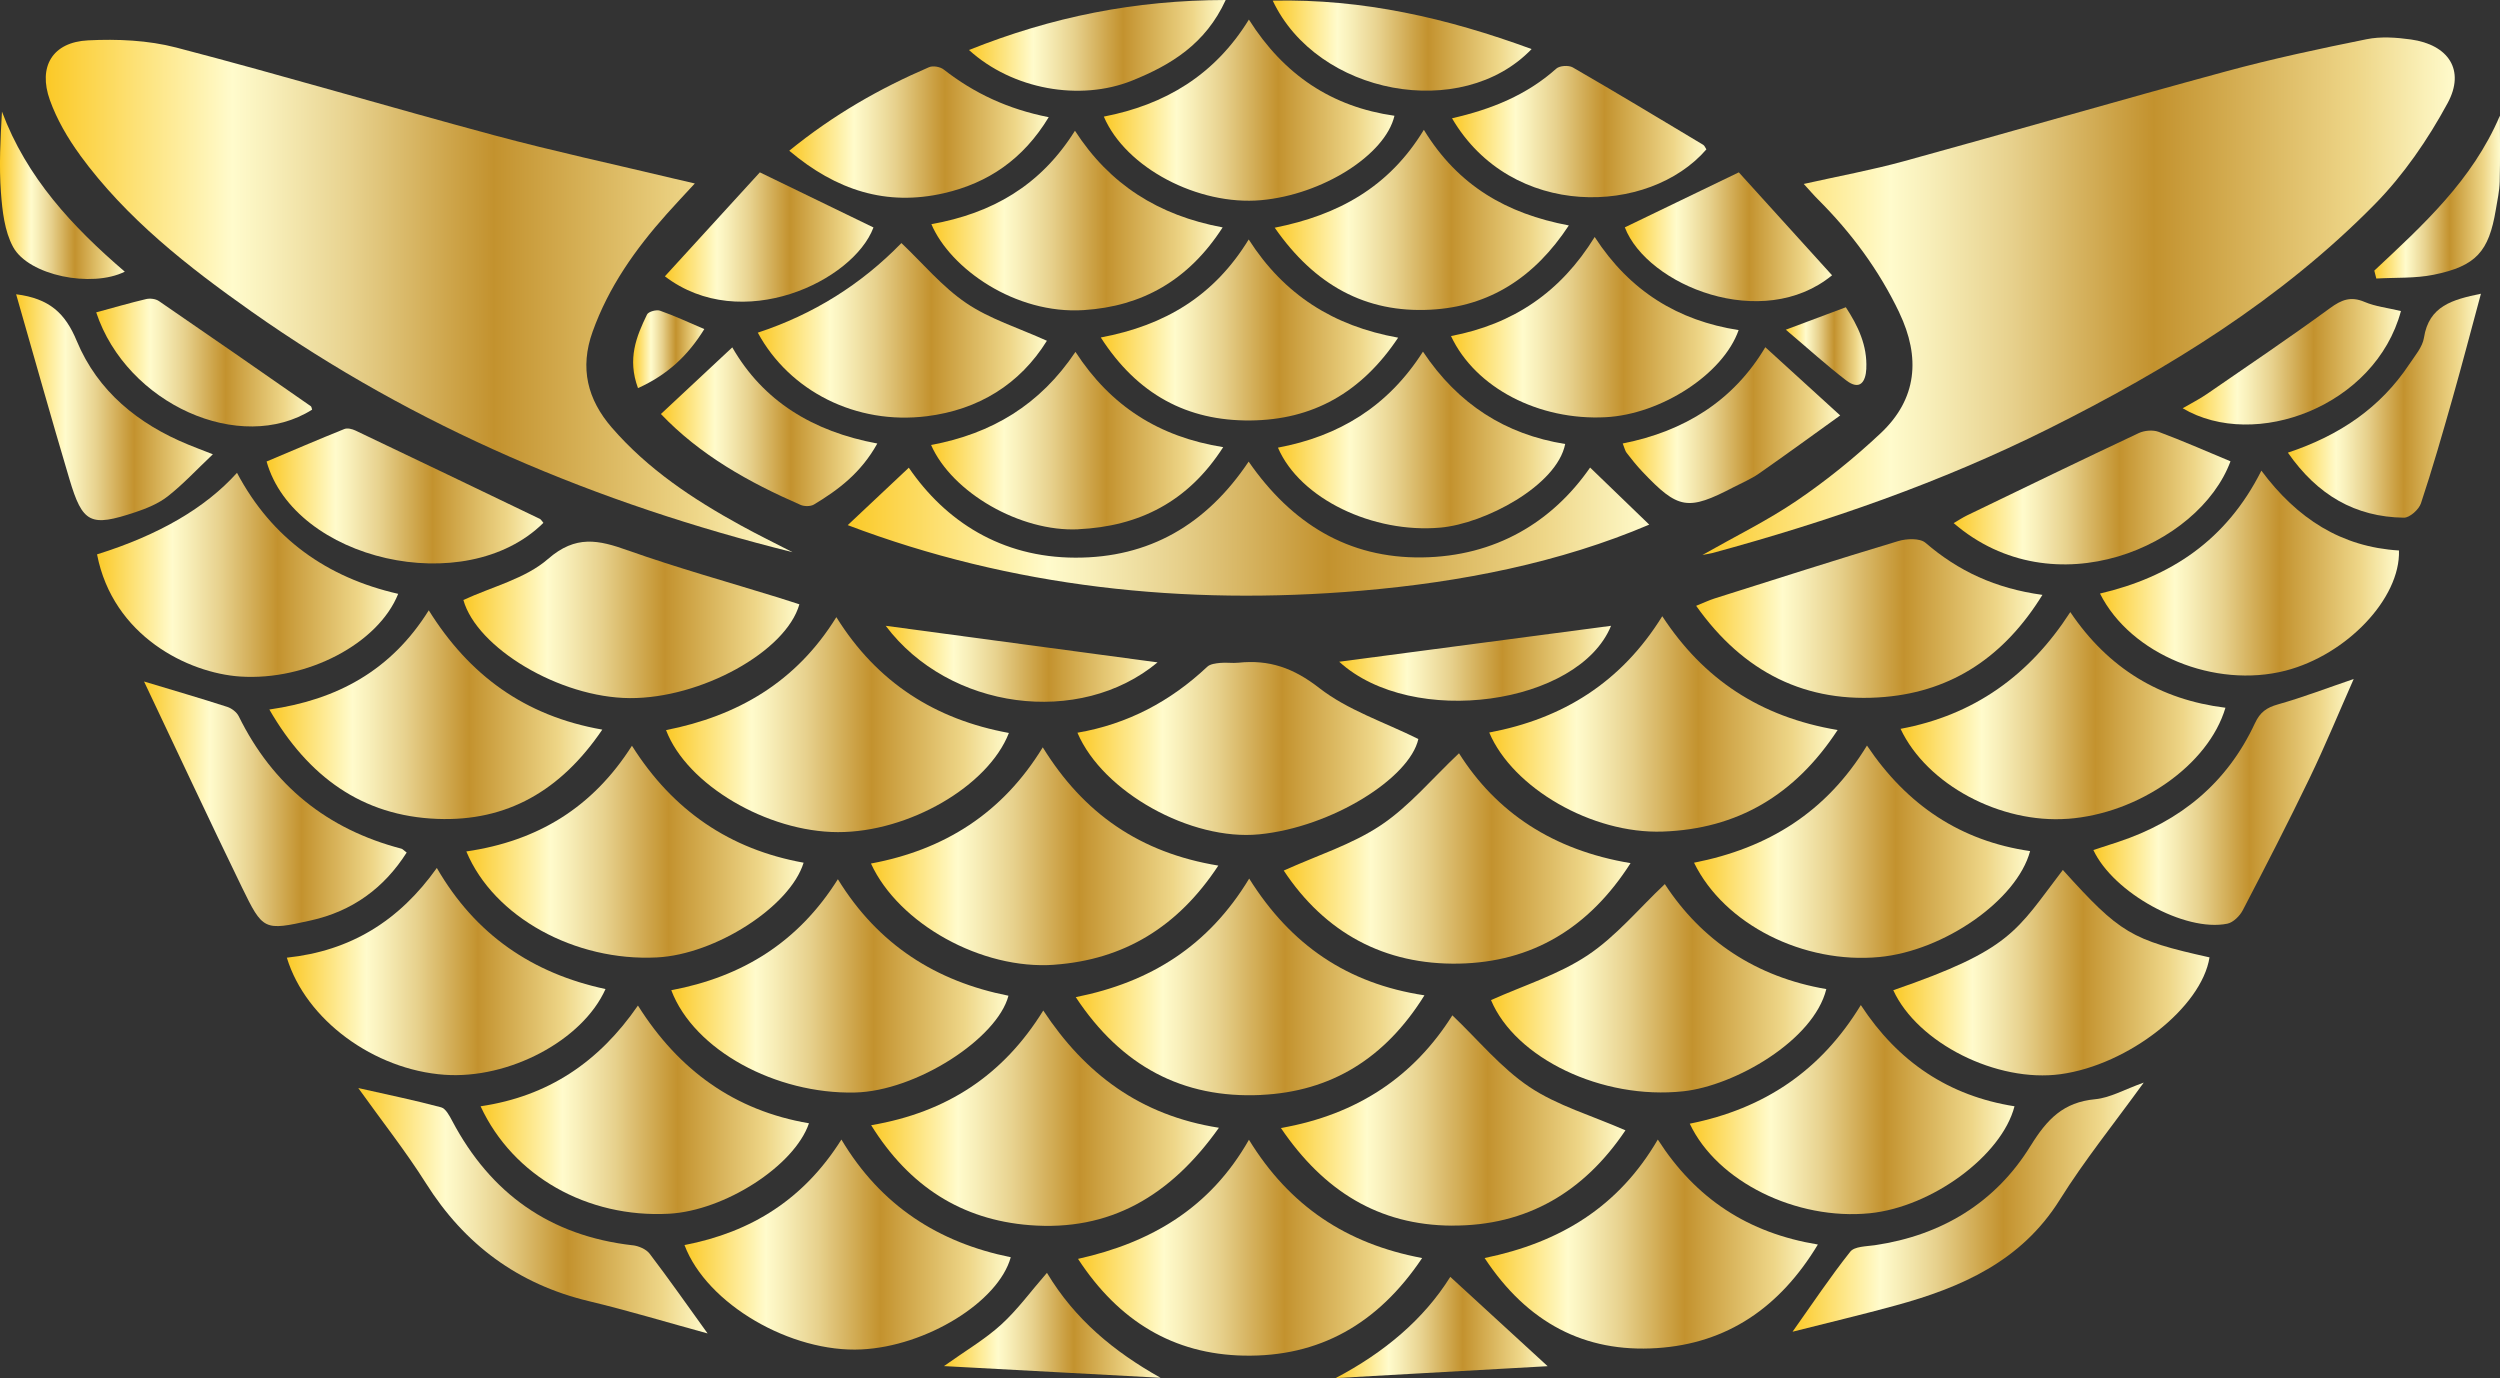
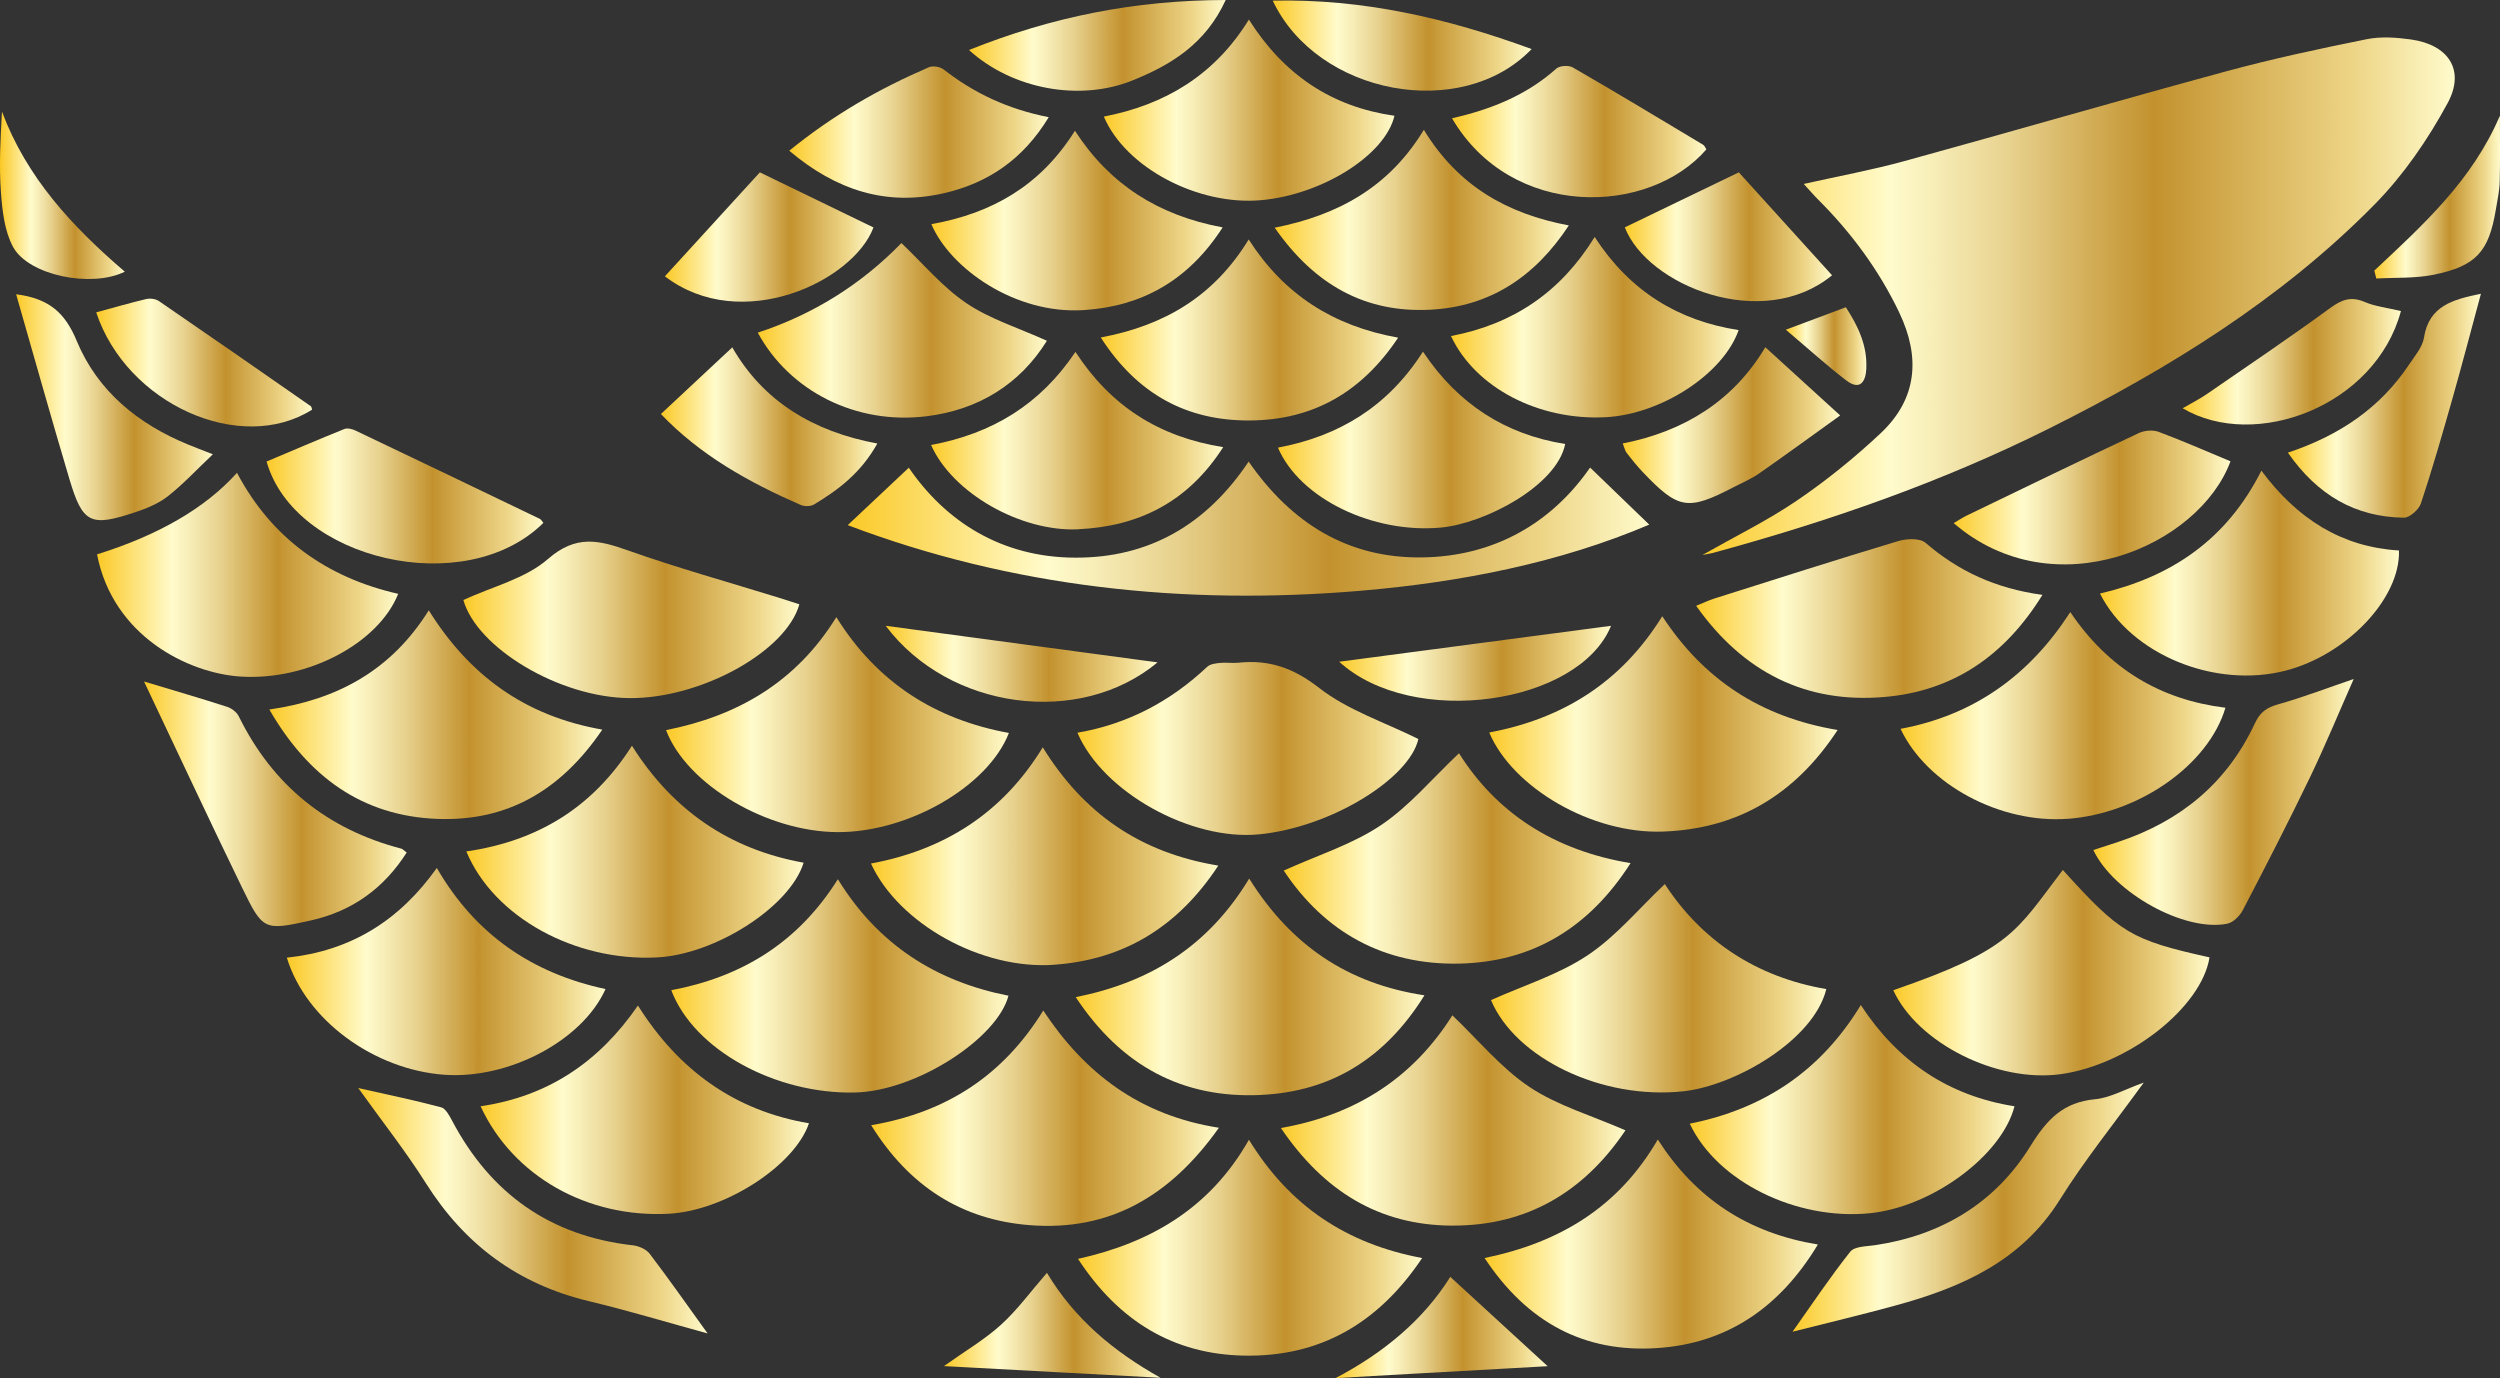
<svg xmlns="http://www.w3.org/2000/svg" xmlns:xlink="http://www.w3.org/1999/xlink" id="Layer_1" data-name="Layer 1" viewBox="0 0 508.55 280.33">
  <rect x="0" y="0" width="508.55" height="280.33" fill="#333333" stroke="none" />
  <defs>
    <style>
      .cls-1 {
        fill: url(#Gold);
      }

      .cls-2 {
        fill: url(#Gold-5);
      }

      .cls-3 {
        fill: url(#Gold-7);
      }

      .cls-4 {
        fill: url(#Gold-6);
      }

      .cls-5 {
        fill: url(#Gold-3);
      }

      .cls-6 {
        fill: url(#Gold-2);
      }

      .cls-7 {
        fill: url(#Gold-8);
      }

      .cls-8 {
        fill: url(#Gold-4);
      }

      .cls-9 {
        fill: url(#Gold-9);
      }

      .cls-10 {
        fill: url(#Gold-29);
      }

      .cls-11 {
        fill: url(#Gold-27);
      }

      .cls-12 {
        fill: url(#Gold-28);
      }

      .cls-13 {
        fill: url(#Gold-19);
      }

      .cls-14 {
        fill: url(#Gold-17);
      }

      .cls-15 {
        fill: url(#Gold-25);
      }

      .cls-16 {
        fill: url(#Gold-26);
      }

      .cls-17 {
        fill: url(#Gold-23);
      }

      .cls-18 {
        fill: url(#Gold-24);
      }

      .cls-19 {
        fill: url(#Gold-21);
      }

      .cls-20 {
        fill: url(#Gold-22);
      }

      .cls-21 {
        fill: url(#Gold-20);
      }

      .cls-22 {
        fill: url(#Gold-18);
      }

      .cls-23 {
        fill: url(#Gold-62);
      }

      .cls-24 {
        fill: url(#Gold-32);
      }

      .cls-25 {
        fill: url(#Gold-31);
      }

      .cls-26 {
        fill: url(#Gold-60);
      }

      .cls-27 {
        fill: url(#Gold-61);
      }

      .cls-28 {
        fill: url(#Gold-33);
      }

      .cls-29 {
        fill: url(#Gold-36);
      }

      .cls-30 {
        fill: url(#Gold-35);
      }

      .cls-31 {
        fill: url(#Gold-30);
      }

      .cls-32 {
        fill: url(#Gold-34);
      }

      .cls-33 {
        fill: url(#Gold-47);
      }

      .cls-34 {
        fill: url(#Gold-49);
      }

      .cls-35 {
        fill: url(#Gold-46);
      }

      .cls-36 {
        fill: url(#Gold-48);
      }

      .cls-37 {
        fill: url(#Gold-15);
      }

      .cls-38 {
        fill: url(#Gold-13);
      }

      .cls-39 {
        fill: url(#Gold-16);
      }

      .cls-40 {
        fill: url(#Gold-11);
      }

      .cls-41 {
        fill: url(#Gold-14);
      }

      .cls-42 {
        fill: url(#Gold-12);
      }

      .cls-43 {
        fill: url(#Gold-10);
      }

      .cls-44 {
        fill: url(#Gold-38);
      }

      .cls-45 {
        fill: url(#Gold-37);
      }

      .cls-46 {
        fill: url(#Gold-40);
      }

      .cls-47 {
        fill: url(#Gold-41);
      }

      .cls-48 {
        fill: url(#Gold-45);
      }

      .cls-49 {
        fill: url(#Gold-42);
      }

      .cls-50 {
        fill: url(#Gold-44);
      }

      .cls-51 {
        fill: url(#Gold-39);
      }

      .cls-52 {
        fill: url(#Gold-43);
      }

      .cls-53 {
        fill: url(#Gold-51);
      }

      .cls-54 {
        fill: url(#Gold-50);
      }

      .cls-55 {
        fill: url(#Gold-59);
      }

      .cls-56 {
        fill: url(#Gold-56);
      }

      .cls-57 {
        fill: url(#Gold-55);
      }

      .cls-58 {
        fill: url(#Gold-54);
      }

      .cls-59 {
        fill: url(#Gold-53);
      }

      .cls-60 {
        fill: url(#Gold-58);
      }

      .cls-61 {
        fill: url(#Gold-57);
      }

      .cls-62 {
        fill: url(#Gold-52);
      }
    </style>
    <linearGradient id="Gold" x1="346.31" y1="60.26" x2="499.33" y2="60.26" gradientUnits="userSpaceOnUse">
      <stop offset="0" stop-color="#fbc926" />
      <stop offset=".25" stop-color="#fffbcc" />
      <stop offset=".3" stop-color="#f8efba" />
      <stop offset=".41" stop-color="#e7d18d" />
      <stop offset=".55" stop-color="#cca246" />
      <stop offset=".6" stop-color="#c3922e" />
      <stop offset=".87" stop-color="#eed688" />
      <stop offset="1" stop-color="#fffbcc" />
    </linearGradient>
    <linearGradient id="Gold-2" data-name="Gold" x1="9.3" y1="60.22" x2="161.22" y2="60.22" xlink:href="#Gold" />
    <linearGradient id="Gold-3" data-name="Gold" x1="172.44" y1="107.54" x2="335.48" y2="107.54" xlink:href="#Gold" />
    <linearGradient id="Gold-4" data-name="Gold" x1="302.95" y1="147.27" x2="373.82" y2="147.27" xlink:href="#Gold" />
    <linearGradient id="Gold-5" data-name="Gold" x1="177.18" y1="174.17" x2="247.83" y2="174.17" xlink:href="#Gold" />
    <linearGradient id="Gold-6" data-name="Gold" x1="218.83" y1="200.76" x2="289.76" y2="200.76" xlink:href="#Gold" />
    <linearGradient id="Gold-7" data-name="Gold" x1="261.13" y1="174.63" x2="331.68" y2="174.63" xlink:href="#Gold" />
    <linearGradient id="Gold-8" data-name="Gold" x1="135.49" y1="147.41" x2="205.23" y2="147.41" xlink:href="#Gold" />
    <linearGradient id="Gold-9" data-name="Gold" x1="177.21" y1="227.47" x2="247.95" y2="227.47" xlink:href="#Gold" />
    <linearGradient id="Gold-10" data-name="Gold" x1="260.56" y1="227.93" x2="330.66" y2="227.93" xlink:href="#Gold" />
    <linearGradient id="Gold-11" data-name="Gold" x1="303.3" y1="201.03" x2="371.51" y2="201.03" xlink:href="#Gold" />
    <linearGradient id="Gold-12" data-name="Gold" x1="219.29" y1="253.81" x2="289.29" y2="253.81" xlink:href="#Gold" />
    <linearGradient id="Gold-13" data-name="Gold" x1="136.55" y1="200.55" x2="205.14" y2="200.55" xlink:href="#Gold" />
    <linearGradient id="Gold-14" data-name="Gold" x1="219.18" y1="152.26" x2="288.52" y2="152.26" xlink:href="#Gold" />
    <linearGradient id="Gold-15" data-name="Gold" x1="344.6" y1="173.25" x2="412.96" y2="173.25" xlink:href="#Gold" />
    <linearGradient id="Gold-16" data-name="Gold" x1="94.86" y1="173.26" x2="163.48" y2="173.26" xlink:href="#Gold" />
    <linearGradient id="Gold-17" data-name="Gold" x1="97.75" y1="225.75" x2="164.56" y2="225.75" xlink:href="#Gold" />
    <linearGradient id="Gold-18" data-name="Gold" x1="139.24" y1="253.18" x2="205.61" y2="253.18" xlink:href="#Gold" />
    <linearGradient id="Gold-19" data-name="Gold" x1="54.79" y1="145.39" x2="122.52" y2="145.39" xlink:href="#Gold" />
    <linearGradient id="Gold-20" data-name="Gold" x1="302" y1="253.06" x2="369.8" y2="253.06" xlink:href="#Gold" />
    <linearGradient id="Gold-21" data-name="Gold" x1="343.73" y1="225.72" x2="409.79" y2="225.72" xlink:href="#Gold" />
    <linearGradient id="Gold-22" data-name="Gold" x1="386.6" y1="145.59" x2="452.7" y2="145.59" xlink:href="#Gold" />
    <linearGradient id="Gold-23" data-name="Gold" x1="58.34" y1="197.63" x2="123.16" y2="197.63" xlink:href="#Gold" />
    <linearGradient id="Gold-24" data-name="Gold" x1="385.13" y1="197.86" x2="449.46" y2="197.86" xlink:href="#Gold" />
    <linearGradient id="Gold-25" data-name="Gold" x1="345.02" y1="125.82" x2="415.47" y2="125.82" xlink:href="#Gold" />
    <linearGradient id="Gold-26" data-name="Gold" x1="94.25" y1="126.1" x2="162.6" y2="126.1" xlink:href="#Gold" />
    <linearGradient id="Gold-27" data-name="Gold" x1="19.74" y1="116.94" x2="81" y2="116.94" xlink:href="#Gold" />
    <linearGradient id="Gold-28" data-name="Gold" x1="427.18" y1="116.58" x2="488.01" y2="116.58" xlink:href="#Gold" />
    <linearGradient id="Gold-29" data-name="Gold" x1="223.92" y1="67.12" x2="284.4" y2="67.12" xlink:href="#Gold" />
    <linearGradient id="Gold-30" data-name="Gold" x1="224.54" y1="22.4" x2="283.66" y2="22.4" xlink:href="#Gold" />
    <linearGradient id="Gold-31" data-name="Gold" x1="295.15" y1="66.57" x2="353.66" y2="66.57" xlink:href="#Gold" />
    <linearGradient id="Gold-32" data-name="Gold" x1="154.15" y1="67.2" x2="212.96" y2="67.2" xlink:href="#Gold" />
    <linearGradient id="Gold-33" data-name="Gold" x1="189.46" y1="44.86" x2="248.71" y2="44.86" xlink:href="#Gold" />
    <linearGradient id="Gold-34" data-name="Gold" x1="259.31" y1="44.73" x2="319.14" y2="44.73" xlink:href="#Gold" />
    <linearGradient id="Gold-35" data-name="Gold" x1="189.41" y1="89.63" x2="248.83" y2="89.63" xlink:href="#Gold" />
    <linearGradient id="Gold-36" data-name="Gold" x1="259.97" y1="89.5" x2="318.4" y2="89.5" xlink:href="#Gold" />
    <linearGradient id="Gold-37" data-name="Gold" x1="29.31" y1="163.51" x2="82.73" y2="163.51" xlink:href="#Gold" />
    <linearGradient id="Gold-38" data-name="Gold" x1="425.83" y1="163.14" x2="478.79" y2="163.14" xlink:href="#Gold" />
    <linearGradient id="Gold-39" data-name="Gold" x1="72.89" y1="246.29" x2="143.95" y2="246.29" xlink:href="#Gold" />
    <linearGradient id="Gold-40" data-name="Gold" x1="364.63" y1="245.56" x2="436.06" y2="245.56" xlink:href="#Gold" />
    <linearGradient id="Gold-41" data-name="Gold" x1="54.22" y1="100.89" x2="110.54" y2="100.89" xlink:href="#Gold" />
    <linearGradient id="Gold-42" data-name="Gold" x1="397.41" y1="101.2" x2="453.73" y2="101.2" xlink:href="#Gold" />
    <linearGradient id="Gold-43" data-name="Gold" x1="295.37" y1="26.76" x2="347.11" y2="26.76" xlink:href="#Gold" />
    <linearGradient id="Gold-44" data-name="Gold" x1="160.55" y1="26.86" x2="213.33" y2="26.86" xlink:href="#Gold" />
    <linearGradient id="Gold-45" data-name="Gold" x1="3.29" y1="82.83" x2="43.3" y2="82.83" xlink:href="#Gold" />
    <linearGradient id="Gold-46" data-name="Gold" x1="465.4" y1="82.54" x2="504.67" y2="82.54" xlink:href="#Gold" />
    <linearGradient id="Gold-47" data-name="Gold" x1="135.25" y1="48.21" x2="177.68" y2="48.21" xlink:href="#Gold" />
    <linearGradient id="Gold-48" data-name="Gold" x1="330.52" y1="48.16" x2="372.68" y2="48.16" xlink:href="#Gold" />
    <linearGradient id="Gold-49" data-name="Gold" x1="134.44" y1="86.81" x2="178.46" y2="86.81" xlink:href="#Gold" />
    <linearGradient id="Gold-50" data-name="Gold" x1="330.1" y1="86.48" x2="374.32" y2="86.48" xlink:href="#Gold" />
    <linearGradient id="Gold-51" data-name="Gold" x1="258.9" y1="9.28" x2="311.56" y2="9.28" xlink:href="#Gold" />
    <linearGradient id="Gold-52" data-name="Gold" x1="197.11" y1="9.23" x2="249.33" y2="9.23" xlink:href="#Gold" />
    <linearGradient id="Gold-53" data-name="Gold" x1="19.57" y1="73.76" x2="63.5" y2="73.76" xlink:href="#Gold" />
    <linearGradient id="Gold-54" data-name="Gold" x1="443.99" y1="73.59" x2="488.39" y2="73.59" xlink:href="#Gold" />
    <linearGradient id="Gold-55" data-name="Gold" x1="272.42" y1="134.92" x2="327.72" y2="134.92" xlink:href="#Gold" />
    <linearGradient id="Gold-56" data-name="Gold" x1="180.17" y1="135.03" x2="235.47" y2="135.03" xlink:href="#Gold" />
    <linearGradient id="Gold-57" data-name="Gold" x1="271.69" y1="270.04" x2="314.82" y2="270.04" xlink:href="#Gold" />
    <linearGradient id="Gold-58" data-name="Gold" x1="192.02" y1="269.59" x2="236.08" y2="269.59" xlink:href="#Gold" />
    <linearGradient id="Gold-59" data-name="Gold" x1="0" y1="39.73" x2="25.39" y2="39.73" xlink:href="#Gold" />
    <linearGradient id="Gold-60" data-name="Gold" x1="482.98" y1="40.11" x2="508.55" y2="40.11" xlink:href="#Gold" />
    <linearGradient id="Gold-61" data-name="Gold" x1="363.26" y1="70.41" x2="379.66" y2="70.41" xlink:href="#Gold" />
    <linearGradient id="Gold-62" data-name="Gold" x1="128.8" y1="71.04" x2="143.27" y2="71.04" xlink:href="#Gold" />
  </defs>
  <path class="cls-1" d="M386.35,63.6c4.34,9.08,3.66,17.54-3.8,24.54-5.29,4.97-11,9.59-17,13.67-5.96,4.06-12.51,7.26-19.24,11.08,.98-.19,1.51-.25,2.02-.39,23.54-6.39,46.49-14.36,68.37-25.27,24.27-12.12,47.24-26.23,66.37-45.67,5.88-5.98,10.83-13.2,14.83-20.59,3.64-6.72,.15-11.87-7.47-12.94-2.96-.41-6.13-.64-9.02-.05-9.56,1.93-19.11,3.97-28.52,6.52-21.9,5.94-43.69,12.28-65.57,18.29-6.55,1.8-13.26,3.03-20.4,4.63,1.26,1.37,2.04,2.3,2.9,3.15,6.78,6.77,12.39,14.36,16.54,23.03Z" />
-   <path class="cls-6" d="M16.25,31.52c9.47,12.97,22,22.75,34.95,31.88,33.33,23.5,70.32,39.04,110.02,48.93-3.52-1.82-7.09-3.56-10.56-5.47-9.7-5.33-18.86-11.4-26.19-19.86-4.98-5.75-6.58-12.12-3.92-19.53,3.27-9.13,8.71-16.8,15.08-23.94,1.77-1.99,3.6-3.92,5.71-6.21-1.82-.42-3.02-.69-4.21-.98-12.17-2.91-24.41-5.55-36.48-8.79-21.64-5.82-43.13-12.22-64.81-17.88-5.73-1.49-11.98-1.76-17.94-1.46-7.19,.36-10.21,5.31-7.75,12.16,1.42,3.94,3.62,7.74,6.11,11.14Z" />
  <path class="cls-5" d="M172.44,106.82c33.34,12.64,68.45,16.4,104.35,13.35,20.49-1.74,40.58-5.73,58.7-13.45-4.13-3.99-8.12-7.84-12.03-11.61-7.67,11.05-19.21,18.08-34.19,18.28-15.04,.19-26.53-6.89-35.27-19.49-8.61,12.87-20.3,19.59-35.27,19.54-15.04-.04-26.4-7.4-33.86-18.3-4.13,3.88-8.2,7.71-12.42,11.68Z" />
  <path class="cls-8" d="M338.24,169.16c15.12-.53,26.86-7.37,35.57-20.66-15.8-2.66-27.29-10.36-35.67-23.15-8.38,13.53-20.32,20.86-35.2,23.66,4.77,11.27,20.89,20.65,35.29,20.15Z" />
  <path class="cls-2" d="M214.52,196.24c14.07-1.03,25.07-7.63,33.31-20.16-15.86-2.61-27.37-10.55-35.71-24.06-8.21,13.45-20.07,20.87-34.95,23.64,5.62,12.23,22.51,21.68,37.34,20.59Z" />
  <path class="cls-4" d="M256.51,222.73c14.22-.67,25.23-7.37,33.25-20.26-15.66-2.38-27.14-10.18-35.65-23.75-8.27,13.68-20.04,21.08-35.28,24.12,9.28,14.04,21.75,20.64,37.67,19.9Z" />
  <path class="cls-3" d="M296.77,196.02c14.75-.29,26.41-7.12,34.92-20.44-15.82-2.63-27.32-10.35-34.9-22.35-5.45,5.13-10.09,10.76-15.9,14.64-5.88,3.93-12.91,6.12-19.75,9.22,8.4,12.69,20.52,19.22,35.64,18.93Z" />
  <path class="cls-7" d="M135.49,148.53c4.24,11.14,20.63,20.72,34.97,20.74,14.31,.03,30.53-9.28,34.77-20.17-14.91-2.73-26.77-10.19-35.1-23.56-8.2,13.27-20.16,20.12-34.65,22.98Z" />
  <path class="cls-9" d="M209.45,249.22c16.24,1.29,28.61-5.86,38.5-19.81-16-2.52-27.2-10.95-35.73-23.85-8.15,13.19-19.64,20.72-35.01,23.33,7.75,12.46,18.42,19.24,32.24,20.33Z" />
  <path class="cls-43" d="M295.31,249.31c15.38,.1,26.99-6.96,35.34-19.38-6.97-3.05-13.86-5.03-19.53-8.82-5.78-3.87-10.38-9.52-15.68-14.57-7.83,12.44-19.34,20.2-34.88,22.92,8.68,12.79,19.87,19.76,34.76,19.86Z" />
  <path class="cls-40" d="M342.43,221.99c10.42-1.13,26.48-10.28,29.08-20.79-14.29-2.44-25.38-9.89-32.85-21.36-5.3,5-9.92,10.64-15.73,14.5-5.93,3.94-13.02,6.13-19.63,9.1,4.95,11.8,22.54,20.34,39.13,18.55Z" />
  <path class="cls-42" d="M289.29,255.91c-15.45-2.9-26.98-10.62-35.23-24.06-7.87,13.85-19.86,20.91-34.77,24.23,8.3,12.7,19.44,19.4,33.75,19.68,15.28,.3,27.26-6.42,36.25-19.85Z" />
  <path class="cls-38" d="M173.88,222.24c12.48-.27,28.99-10.98,31.26-19.69-14.69-2.91-26.47-10.32-34.7-23.7-8.04,12.8-19.39,19.84-33.89,22.58,4.65,12.25,21.33,21.16,37.33,20.81Z" />
  <path class="cls-41" d="M256.15,169.72c14.78-1.46,30.61-11.46,32.37-19.39-6.97-3.46-14.38-5.87-20.15-10.37-5.23-4.08-10.2-5.82-16.45-5.15-1.22,.13-2.48-.09-3.71,.04-.91,.09-2.04,.22-2.64,.79-7.48,7.04-16.2,11.66-26.4,13.41,5.15,12.1,23.12,22.04,36.97,20.67Z" />
-   <path class="cls-37" d="M412.96,173.13c-14.08-2.05-24.99-9.27-33.18-21.47-8.27,13.57-20.13,20.88-35.18,23.83,6.16,12.61,22.35,20.64,37.69,19.19,13.16-1.25,27.99-11.56,30.67-21.54Z" />
  <path class="cls-39" d="M133.63,194.76c11.89-.6,27.1-10.33,29.84-19.27-14.98-2.7-26.58-10.57-34.92-23.79-8.01,12.59-19.19,19.39-33.69,21.5,5.59,13.39,22.12,22.4,38.77,21.56Z" />
  <path class="cls-14" d="M136.04,246.9c11.33-.6,25.55-9.71,28.52-18.4-15.1-2.57-26.47-10.75-34.79-23.95-7.95,11.54-18.31,18.47-32.01,20.49,6.62,14.28,21.76,22.73,38.28,21.86Z" />
-   <path class="cls-22" d="M205.61,255.75c-14.7-2.98-26.42-10.48-34.45-23.94-7.63,12.13-18.3,18.83-31.92,21.46,4.53,12.03,21.69,21.94,36.01,21.23,13.17-.65,27.83-9.63,30.36-18.75Z" />
  <path class="cls-13" d="M54.79,144.33c7.89,13.65,18.86,21.66,34.17,22.25,14.16,.55,25.12-5.72,33.56-18.16-15.87-2.79-27.1-11.13-35.3-24.27-7.62,12.23-18.64,18.2-32.43,20.18Z" />
  <path class="cls-21" d="M337.24,231.79c-7.96,13.68-19.82,20.94-35.24,24.12,8.7,13.19,20.37,19.28,35.06,18.32,14.2-.93,24.96-8.18,32.73-21.07-14.22-2.34-24.84-9.32-32.56-21.36Z" />
  <path class="cls-19" d="M380.34,246.8c12.61-1.26,26.86-11.69,29.45-21.76-13.34-2.11-23.68-8.99-31.26-20.59-8.13,13.37-19.68,21.1-34.8,24.13,5.58,11.83,21.72,19.7,36.61,18.22Z" />
  <path class="cls-20" d="M420.59,166.57c14.48-1.06,28.65-10.93,32.11-22.6-13.25-1.64-23.78-7.92-31.56-19.46-8.37,12.98-19.7,20.99-34.53,23.75,5.37,11.38,20.34,19.3,33.99,18.3Z" />
  <path class="cls-17" d="M123.16,201.19c-14.81-3.18-26.43-11.01-34.3-24.63-7.68,10.8-17.57,16.88-30.51,18.25,3.87,12.71,17.76,22.8,32.08,23.82,13,.93,28.02-6.9,32.74-17.43Z" />
  <path class="cls-18" d="M419.62,176.97c-9.58,12.54-10.37,16.15-34.49,24.46,4.94,10.76,21.09,18.86,34.04,17.08,13.81-1.9,28.68-13.57,30.29-23.76-15.97-3.56-18.18-4.87-29.83-17.78Z" />
  <path class="cls-15" d="M383.45,141.77c13.77-1.21,24.34-8.3,32.02-20.76-9.57-1.31-17.12-4.85-23.78-10.59-1.14-.98-3.85-.87-5.56-.35-12.48,3.75-24.9,7.73-37.33,11.66-1.13,.36-2.2,.87-3.77,1.5,9.62,13.59,22.42,19.94,38.43,18.54Z" />
  <path class="cls-16" d="M127.72,111.96c-5.95-2.12-10.58-3.19-16.25,1.75-4.62,4.02-11.34,5.62-17.21,8.34,2.72,9.74,19.56,19.88,33.87,19.96,14.42,.08,31.75-9.43,34.48-19.08-1.41-.45-2.82-.92-4.24-1.36-10.23-3.17-20.56-6.03-30.64-9.61Z" />
  <path class="cls-11" d="M81,120.8c-14.5-3.31-25.7-11.23-32.79-24.62q-9.61,10.7-28.47,16.59c3.24,16.66,18.56,24.14,29.11,24.85,13.57,.92,28.09-6.67,32.15-16.82Z" />
  <path class="cls-12" d="M460.01,95.74c-7.12,14.18-18.48,21.65-32.83,25,6.26,12.45,23.42,19.37,37.72,15.69,12.45-3.2,23.41-14.7,23.1-24.45-11.69-.71-20.69-6.43-27.99-16.24Z" />
  <path class="cls-10" d="M223.92,68.65c7.46,11.61,17.61,17,30.44,16.88,12.64-.11,22.58-5.64,30.05-16.84-13.18-2.37-23.2-8.73-30.4-19.98-6.99,11.43-16.94,17.47-30.09,19.94Z" />
  <path class="cls-31" d="M224.54,23.72c4.46,10.46,19.25,18.14,31.99,17,12.41-1.11,25.26-9.16,27.13-17.17-12.7-1.81-22.47-8.27-29.61-19.57-6.99,11.36-17.12,17.34-29.51,19.74Z" />
  <path class="cls-25" d="M324.39,48.21c-6.92,11.23-16.55,17.73-29.23,20.15,4.97,10.59,17.93,17.21,31.46,16.51,11.26-.59,23.92-8.76,27.05-17.72-12.27-1.92-22.09-7.86-29.28-18.94Z" />
  <path class="cls-24" d="M183.37,49.44q-12.32,12.67-29.22,18.23c6.43,11.88,19.97,18.8,34.38,17,10.51-1.32,18.93-6.49,24.43-15.35-5.88-2.66-11.64-4.43-16.41-7.67-4.9-3.32-8.82-8.07-13.19-12.21Z" />
  <path class="cls-28" d="M218.67,26.59c-7,11.19-16.88,16.81-29.21,19.01,3.85,9.04,17.08,18.38,31,17.48,11.85-.76,21.3-6.03,28.25-16.82-13.06-2.44-22.97-8.71-30.04-19.66Z" />
  <path class="cls-32" d="M289.64,26.41c-7.06,11.65-17.4,17.34-30.34,19.91,8.13,11.68,18.48,17.37,31.7,16.68,11.98-.63,21.18-6.57,28.13-17.14-12.68-2.4-22.54-8.08-29.49-19.45Z" />
  <path class="cls-30" d="M219.32,107.66c12.35-.58,22.34-5.53,29.5-16.7-13.07-2.09-22.87-8.34-30.05-19.38-7.21,10.77-16.99,16.63-29.37,18.94,4.29,9.73,18.19,17.69,29.92,17.15Z" />
  <path class="cls-29" d="M292.99,107.33c9.02-.8,23.72-8.52,25.4-17.01-12.14-1.95-21.76-8.05-28.93-18.79-7.17,11.26-17.19,17.22-29.5,19.53,4.48,10.42,19.36,17.48,33.02,16.27Z" />
  <path class="cls-45" d="M82.73,173.43c-.63-.47-.82-.72-1.07-.79-15.12-3.95-26.17-12.87-33.09-26.93-.41-.84-1.44-1.63-2.35-1.92-5.42-1.75-10.89-3.34-16.92-5.16,6.66,14.03,13.16,27.97,19.88,41.8,4.31,8.86,4.49,8.94,14.07,6.8,8.36-1.86,14.84-6.52,19.47-13.8Z" />
  <path class="cls-44" d="M458.69,147.13c-5.65,12.16-15.19,19.97-27.83,24.14-1.66,.55-3.33,1.09-5.03,1.64,4.08,8.71,18.62,16.73,27.24,14.99,1.21-.24,2.55-1.58,3.16-2.75,4.64-8.91,9.24-17.84,13.6-26.89,3.19-6.62,5.99-13.43,8.96-20.14-5.37,1.83-10.33,3.73-15.42,5.17-2.3,.65-3.63,1.58-4.67,3.83Z" />
  <path class="cls-51" d="M128.69,253.32c-16.78-1.92-28.88-10.5-36.72-25.34-.55-1.04-1.31-2.48-2.24-2.73-5.28-1.41-10.65-2.52-16.85-3.92,4.88,6.82,9.66,12.87,13.75,19.35,7.89,12.51,18.74,20.55,33.15,24,8.1,1.94,16.08,4.36,24.16,6.57-4.09-5.67-7.83-11.02-11.79-16.22-.71-.93-2.24-1.58-3.46-1.72Z" />
  <path class="cls-46" d="M413.04,233.11c-7.09,11.52-18.08,18.2-31.67,20.19-1.73,.25-4.13,.23-4.99,1.32-4.08,5.14-7.73,10.62-11.74,16.28,7.06-1.79,14.01-3.44,20.89-5.32,13.39-3.66,25.61-8.95,33.48-21.54,4.99-7.99,10.96-15.37,17.07-23.82-4,1.43-6.86,3.1-9.86,3.38-6.47,.61-9.78,4.01-13.17,9.51Z" />
  <path class="cls-47" d="M110.54,106.36c-.35-.41-.49-.7-.72-.81-12.5-6.01-24.99-12.01-37.51-17.97-.67-.32-1.64-.56-2.26-.31-5.28,2.12-10.5,4.37-15.82,6.61,5.64,20.02,40.41,28.22,56.31,12.48Z" />
  <path class="cls-49" d="M453.73,93.84c-5.08-2.11-9.8-4.2-14.64-6-1.17-.43-2.88-.28-4.03,.26-11.67,5.49-23.28,11.12-34.9,16.73-.9,.44-1.75,1-2.75,1.58,20.38,17.56,49.91,4.77,56.32-12.58Z" />
  <path class="cls-52" d="M347.11,30.39c-.21-.31-.35-.76-.66-.94-8.82-5.29-17.62-10.6-26.52-15.74-.83-.48-2.68-.36-3.36,.26-6.01,5.37-13.19,8.27-21.2,10.09,12.1,20.67,40.06,19.83,51.74,6.33Z" />
  <path class="cls-50" d="M192.02,39.3c9-2.07,16.13-6.91,21.31-15.46-8.35-1.65-15.21-4.9-21.36-9.7-.71-.56-2.18-.82-2.99-.47-9.99,4.3-19.38,9.63-28.43,16.99,9.56,8.07,19.77,11.33,31.47,8.64Z" />
  <path class="cls-48" d="M27.51,104.2c2.32-.78,4.74-1.76,6.63-3.25,3.11-2.44,5.82-5.38,9.16-8.54-2.45-.96-3.73-1.44-4.99-1.96-10.21-4.18-18.45-10.88-22.69-21.08-2.33-5.62-5.53-8.65-12.34-9.51,3.69,12.85,7.16,25.25,10.84,37.59,2.69,9.03,4.28,9.79,13.38,6.75Z" />
  <path class="cls-35" d="M493.08,68.71c-.3,1.9-1.84,3.66-2.98,5.38-5.87,8.84-14.15,14.48-24.7,17.99,6.03,8.65,13.7,13.08,23.59,13.23,1.18,.02,3.06-1.66,3.48-2.93,2.34-7.05,4.39-14.2,6.42-21.35,1.98-6.97,3.8-13.97,5.78-21.28-5.8,1.19-10.58,2.49-11.59,8.95Z" />
  <path class="cls-33" d="M177.68,46.27c-7.37-3.57-14.67-7.12-23.11-11.21-5.91,6.47-12.58,13.77-19.32,21.15,15.56,11.89,38.36,.98,42.43-9.94Z" />
  <path class="cls-36" d="M372.68,56c-6.61-7.29-13.18-14.56-18.97-20.94-8.5,4.1-15.82,7.63-23.19,11.19,4.56,11.81,28.02,21.36,42.16,9.75Z" />
  <path class="cls-34" d="M162.84,102.7c.77,.34,2.04,.34,2.73-.07,4.96-2.99,9.56-6.41,12.89-12.41-13.11-2.43-23.22-8.63-29.5-19.56-5.12,4.78-9.77,9.12-14.52,13.56,7.98,8.37,17.89,13.89,28.4,18.48Z" />
  <path class="cls-54" d="M330.1,90.22c.37,.92,.47,1.49,.79,1.9,1.01,1.3,2.04,2.6,3.17,3.79,7.33,7.74,9.25,8.06,18.64,3.17,1.71-.89,3.51-1.64,5.08-2.73,5.57-3.89,11.06-7.89,16.55-11.84-5.5-5.01-10.22-9.31-15.23-13.88-6.44,10.85-16.41,17.1-29,19.58Z" />
  <path class="cls-53" d="M311.56,9.98C294.37,3.68,277.28-.27,258.9,.13c9.06,19.2,38.47,24.66,52.66,9.85Z" />
  <path class="cls-62" d="M230.28,16.4c7.91-3.18,14.96-7.46,19.05-16.4-18.48,.03-35.35,3.42-52.22,10.17,8.83,8.04,22.6,10.48,33.17,6.23Z" />
  <path class="cls-59" d="M32.32,61.24c-.66-.46-1.8-.59-2.61-.4-3.31,.78-6.58,1.74-10.14,2.7,6.2,18.67,29.38,29,43.92,19.79-.09-.24-.1-.59-.28-.71-10.28-7.16-20.56-14.31-30.9-21.39Z" />
  <path class="cls-58" d="M488.39,63.27c-2.66-.64-5.18-.91-7.41-1.86-2.8-1.19-4.68-.43-7.02,1.28-8.2,5.99-16.63,11.68-25,17.44-1.5,1.04-3.15,1.86-4.96,2.92,14.7,8.7,39.2-.41,44.4-19.78Z" />
  <path class="cls-57" d="M327.72,127.3c-18.17,2.4-36.62,4.84-55.3,7.31,14.92,13.62,48.75,8.76,55.3-7.31Z" />
  <path class="cls-56" d="M235.47,134.74c-18.49-2.49-36.91-4.97-55.3-7.44,12.87,17.12,39.45,20.64,55.3,7.44Z" />
  <path class="cls-61" d="M271.69,280.33c14.6-.82,29.2-1.64,43.13-2.42-6.64-6.09-13.12-12.04-19.8-18.17-5.41,8.66-13.47,15.41-23.33,20.59Z" />
  <path class="cls-60" d="M212.97,258.92c-3.31,3.8-5.99,7.51-9.31,10.53-3.27,2.98-7.17,5.26-11.64,8.44,15.37,.83,29.72,1.6,44.06,2.38-9.51-5.34-17.43-11.88-23.11-21.35Z" />
  <path class="cls-55" d="M25.39,55.27C14.73,46.13,5.4,36.11,.4,22.7c-.31,5.55-.61,11.01-.21,16.43,.28,3.77,.73,7.9,2.48,11.12,3.16,5.79,15.95,8.37,22.71,5.02Z" />
  <path class="cls-26" d="M508.52,23.55c-5.62,13.18-15.68,22.27-25.54,31.5,.14,.54,.27,1.08,.41,1.61,3.89-.23,7.88,0,11.66-.77,8.65-1.76,11.23-4.71,12.65-13.24,.32-1.9,.74-3.81,.79-5.72,.12-4.46,.04-8.92,.04-13.38Z" />
  <path class="cls-27" d="M379.64,74.98c.23-4.69-1.67-8.66-4.16-12.48-3.82,1.43-7.27,2.72-12.21,4.57,4.6,3.89,8.31,7.26,12.27,10.3,2.78,2.13,3.97,.35,4.11-2.39Z" />
-   <path class="cls-23" d="M134.27,63.2c-.74-.26-2.37,.19-2.65,.77-2.15,4.44-4.05,8.99-1.84,14.98,5.99-2.7,10.17-6.62,13.49-12.01-3.25-1.38-6.08-2.71-9.01-3.74Z" />
</svg>